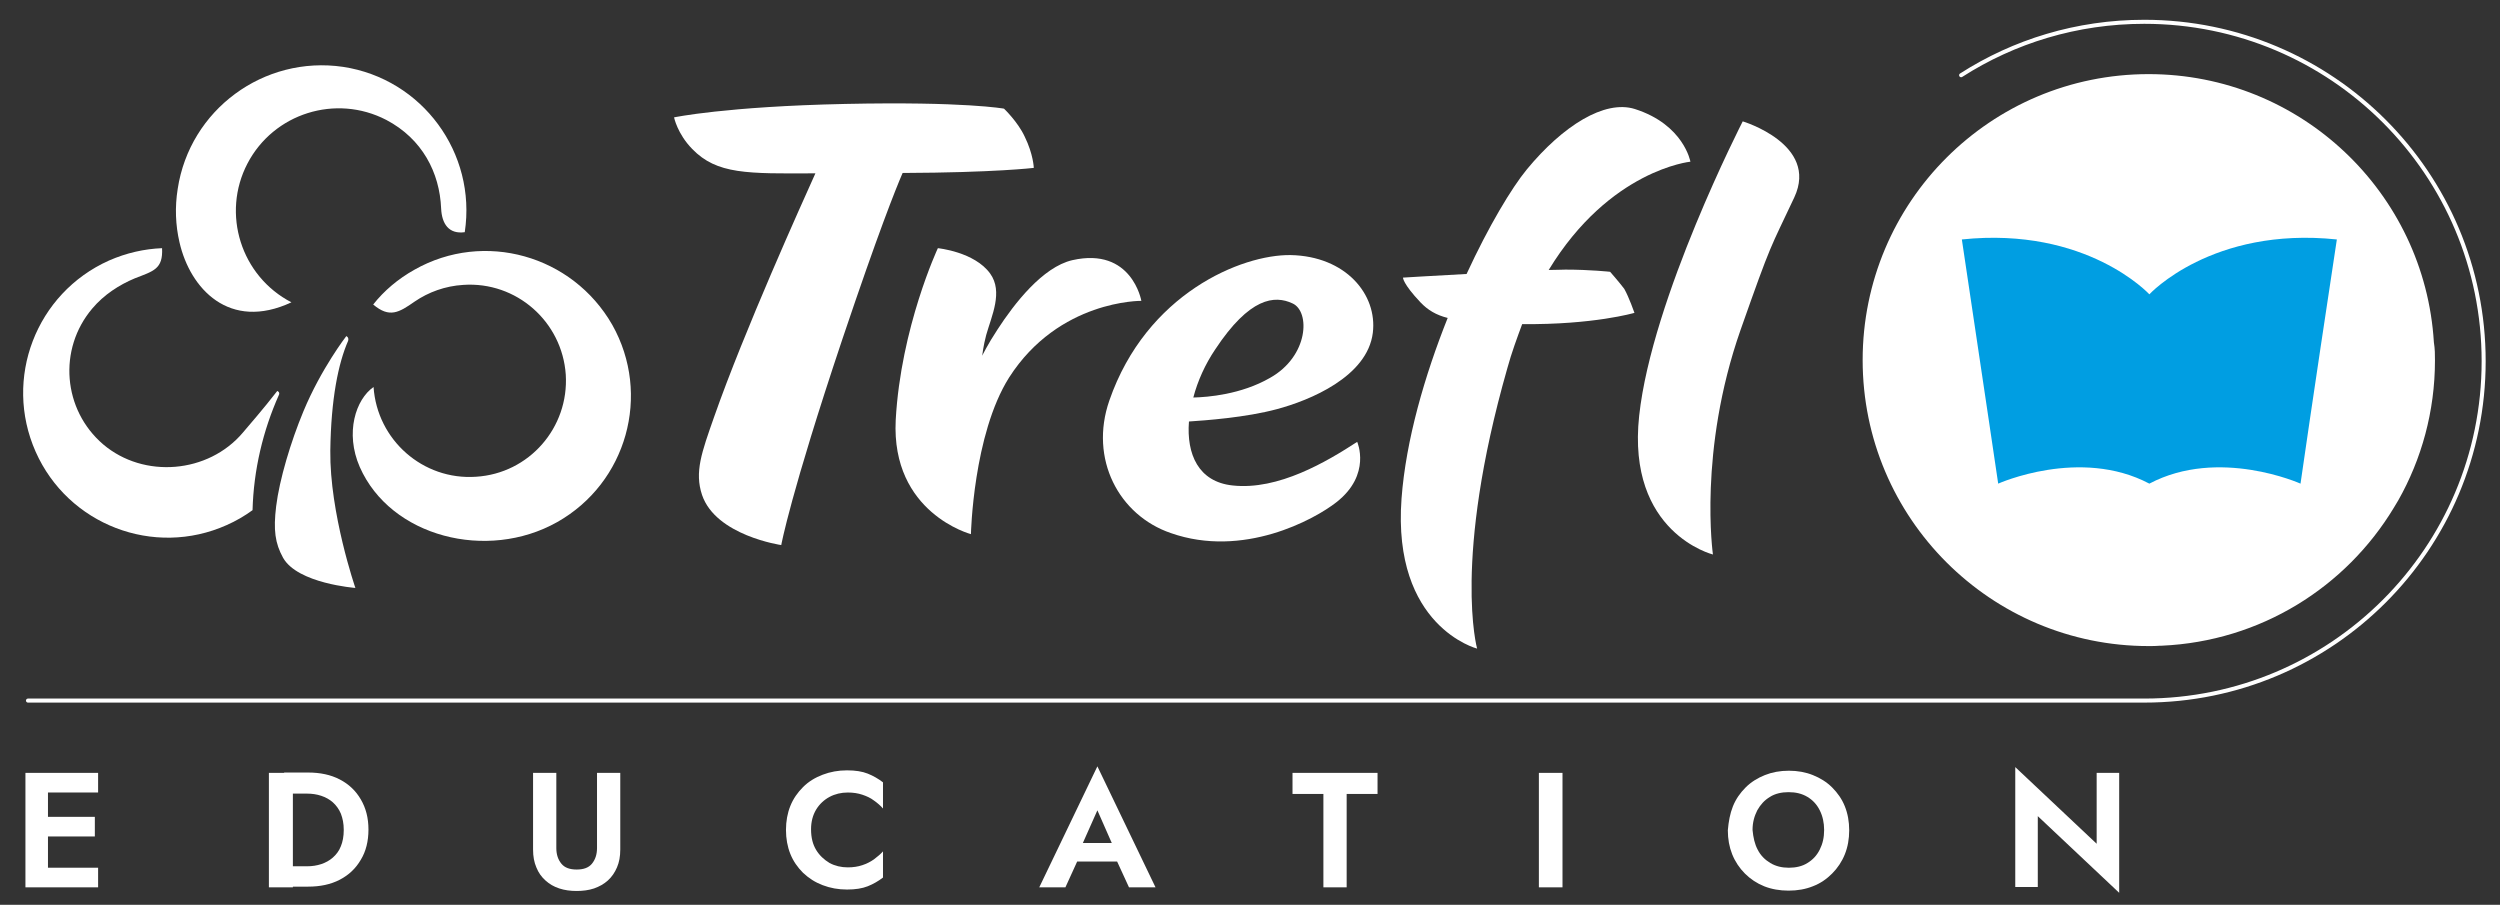
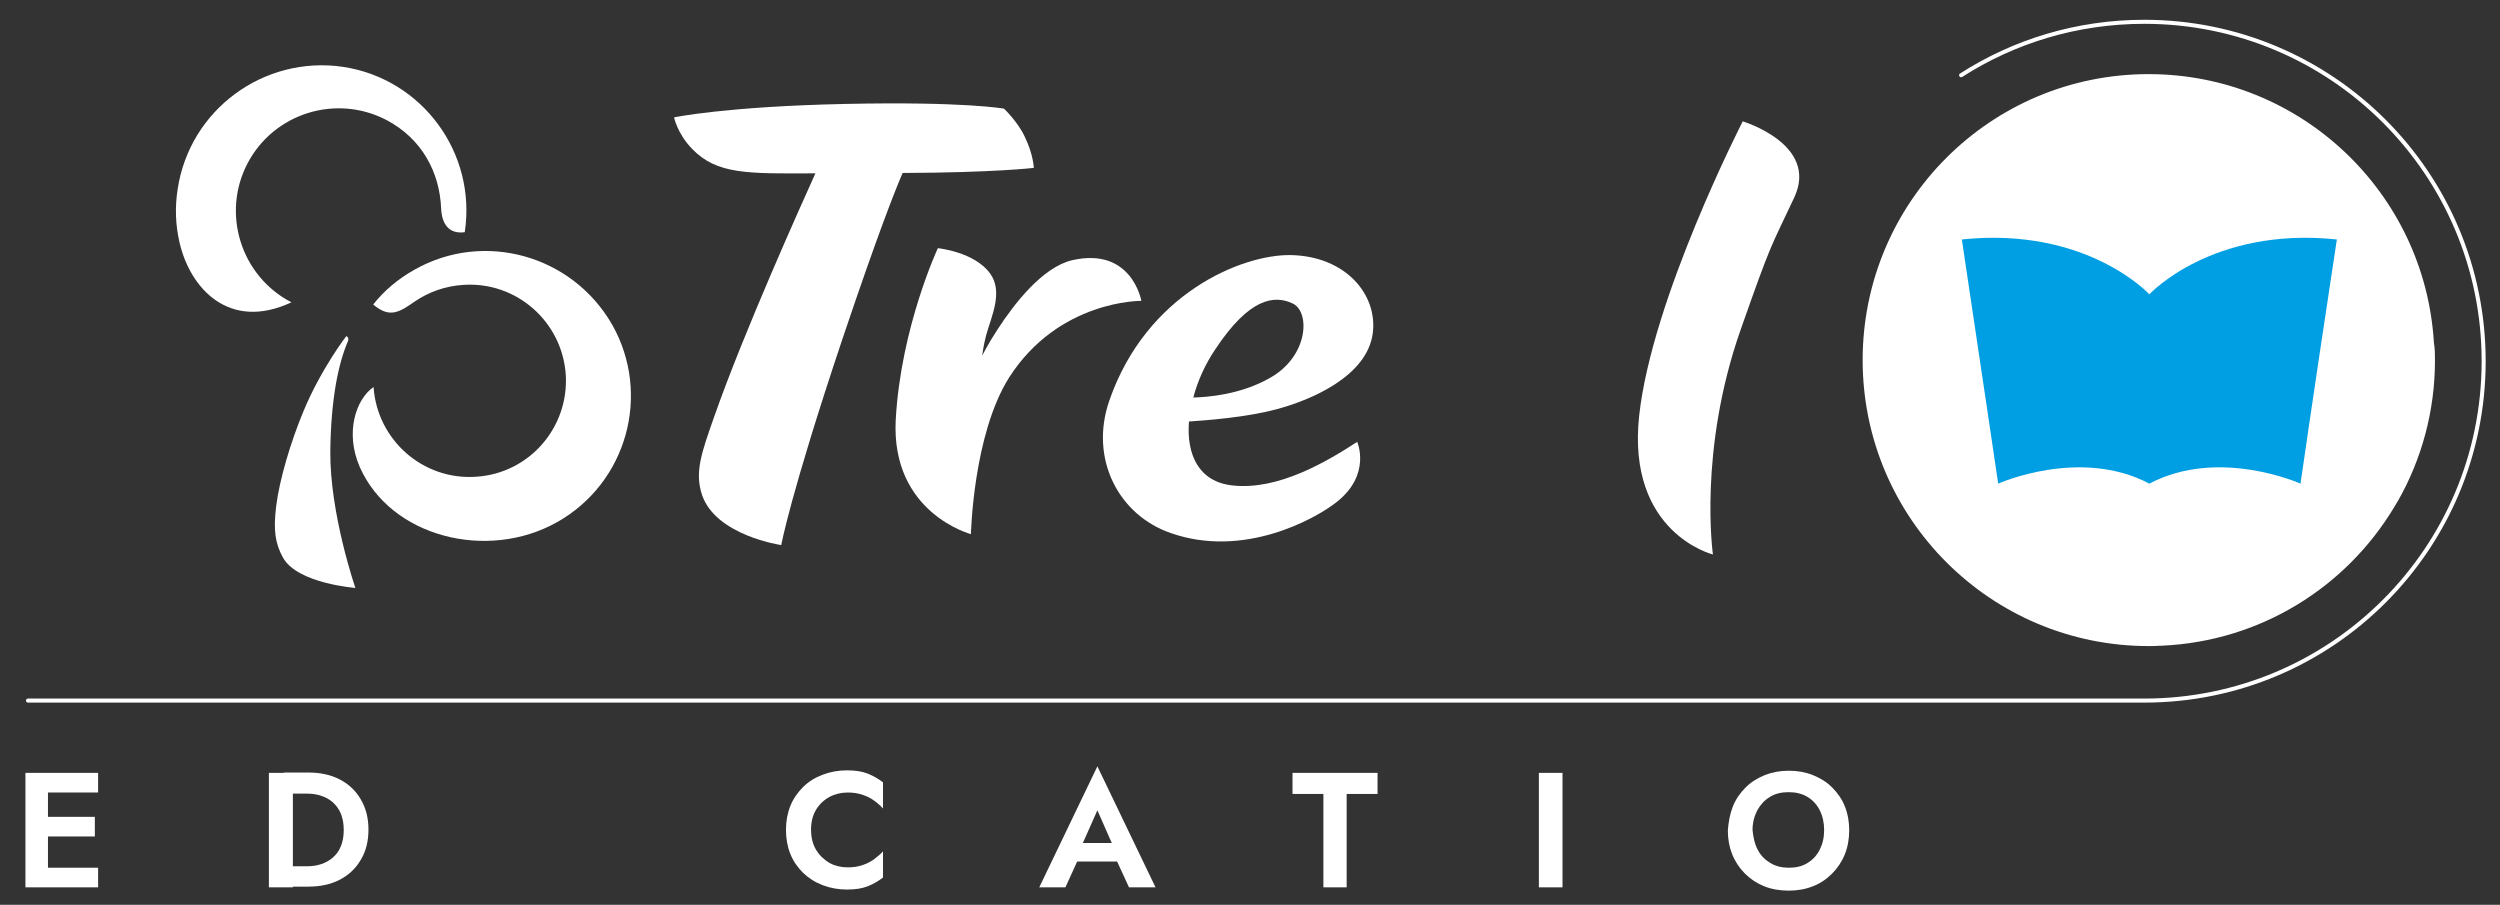
<svg xmlns="http://www.w3.org/2000/svg" width="688" height="249" viewBox="0 0 688 249" fill="none">
  <rect x="0" y="0" width="688" height="249" fill="#333333" stroke="none" />
  <path d="M13.2 212.695V244.195H7V212.695H13.2ZM11.1 212.695H27V218.095H11.1V212.695ZM11.1 224.795H26.1V230.195H11.1V224.795ZM11.1 238.795H27V244.195H11.1V238.795Z" fill="white" />
  <path d="M80.6 212.702V244.202H74V212.702H80.6ZM78.2 244.202V238.402H84.5C85.9 238.402 87.2 238.202 88.4 237.802C89.6 237.402 90.7 236.802 91.6 236.002C92.5 235.202 93.3 234.202 93.8 232.902C94.3 231.702 94.6 230.202 94.6 228.402C94.6 226.602 94.3 225.202 93.8 223.902C93.3 222.702 92.5 221.602 91.6 220.802C90.7 220.002 89.6 219.402 88.4 219.002C87.2 218.602 85.9 218.402 84.5 218.402H78.2V212.602H84.8C88.1 212.602 91 213.202 93.5 214.502C96 215.802 97.9 217.602 99.3 220.002C100.7 222.402 101.4 225.102 101.4 228.302C101.4 231.502 100.7 234.302 99.3 236.602C97.9 239.002 96 240.802 93.5 242.102C91 243.402 88.1 244.002 84.8 244.002H78.2V244.202Z" fill="white" />
-   <path d="M153.099 212.695V233.395C153.099 235.195 153.599 236.595 154.499 237.695C155.399 238.795 156.799 239.295 158.699 239.295C160.599 239.295 161.999 238.795 162.899 237.695C163.799 236.595 164.299 235.195 164.299 233.395V212.695H170.699V233.795C170.699 235.695 170.399 237.295 169.799 238.695C169.199 240.095 168.399 241.295 167.299 242.295C166.199 243.295 164.899 243.995 163.499 244.495C161.999 244.995 160.399 245.195 158.699 245.195C156.999 245.195 155.399 244.995 153.899 244.495C152.399 243.995 151.199 243.295 150.099 242.295C148.999 241.295 148.199 240.195 147.599 238.695C146.999 237.295 146.699 235.695 146.699 233.795V212.695H153.099Z" fill="white" />
  <path d="M224.601 233.9C225.501 235.4 226.801 236.6 228.301 237.5C229.801 238.3 231.501 238.7 233.301 238.7C234.801 238.7 236.101 238.5 237.301 238.1C238.501 237.7 239.501 237.2 240.501 236.5C241.401 235.8 242.301 235.1 243.001 234.3V241.5C241.701 242.5 240.301 243.3 238.801 243.9C237.301 244.5 235.401 244.8 233.101 244.8C230.701 244.8 228.501 244.4 226.401 243.6C224.301 242.8 222.601 241.7 221.001 240.2C219.501 238.7 218.301 237 217.501 235C216.701 233 216.301 230.8 216.301 228.4C216.301 226 216.701 223.8 217.501 221.8C218.301 219.8 219.501 218.1 221.001 216.6C222.501 215.1 224.301 214 226.401 213.2C228.501 212.4 230.701 212 233.101 212C235.401 212 237.301 212.3 238.801 212.9C240.301 213.5 241.701 214.3 243.001 215.3V222.5C242.301 221.7 241.501 221 240.501 220.3C239.601 219.6 238.501 219.1 237.301 218.7C236.101 218.3 234.801 218.1 233.301 218.1C231.501 218.1 229.801 218.5 228.301 219.3C226.801 220.1 225.501 221.3 224.601 222.8C223.701 224.3 223.201 226.1 223.201 228.2C223.201 230.6 223.701 232.4 224.601 233.9Z" fill="white" />
  <path d="M297.2 233.798L297.3 235.198L293.2 244.198H286L302 210.898L318 244.198H310.7L306.7 235.498L306.8 233.898L302 222.998L297.2 233.798ZM294.5 231.998H309.6L310.4 237.098H293.8L294.5 231.998Z" fill="white" />
  <path d="M355.699 212.695H379.099V218.495H370.599V244.195H364.199V218.495H355.699V212.695Z" fill="white" />
  <path d="M430 212.695V244.195H423.5V212.695H430Z" fill="white" />
  <path d="M476.9 221.902C477.7 219.902 478.9 218.202 480.4 216.702C481.9 215.202 483.7 214.102 485.7 213.302C487.7 212.502 489.9 212.102 492.3 212.102C494.7 212.102 496.9 212.502 498.9 213.302C500.9 214.102 502.7 215.202 504.2 216.702C505.7 218.202 506.9 219.902 507.7 221.902C508.5 223.902 508.9 226.102 508.9 228.502C508.9 230.902 508.5 233.102 507.7 235.102C506.9 237.102 505.7 238.902 504.2 240.402C502.7 241.902 501 243.102 498.9 243.902C496.9 244.702 494.7 245.102 492.2 245.102C489.8 245.102 487.5 244.702 485.5 243.902C483.5 243.102 481.7 241.902 480.2 240.402C478.7 238.902 477.5 237.102 476.7 235.102C475.9 233.102 475.5 230.902 475.5 228.502C475.7 226.102 476.1 223.902 476.9 221.902ZM483.7 233.802C484.5 235.402 485.7 236.602 487.2 237.502C488.7 238.402 490.4 238.802 492.3 238.802C494.2 238.802 496 238.402 497.4 237.502C498.9 236.602 500 235.402 500.8 233.802C501.6 232.202 502 230.502 502 228.402C502 226.402 501.6 224.602 500.8 223.002C500 221.402 498.9 220.202 497.4 219.302C495.9 218.402 494.2 218.002 492.2 218.002C490.3 218.002 488.5 218.402 487.1 219.302C485.6 220.202 484.5 221.402 483.6 223.002C482.8 224.602 482.3 226.302 482.3 228.402C482.5 230.502 482.9 232.302 483.7 233.802Z" fill="white" />
-   <path d="M583.2 212.702V245.702L560.8 224.602V244.102H554.6V211.102L577 232.202V212.702H583.2Z" fill="white" />
  <path d="M670.102 99.198C670.102 113.198 666.402 126.398 660.002 137.698C659.602 138.398 659.202 138.998 658.802 139.698C645.602 161.598 622.102 176.498 594.902 177.698C594.802 177.698 594.702 177.698 594.502 177.698C593.402 177.798 592.402 177.798 591.302 177.798C547.902 177.798 512.602 142.598 512.602 99.098C512.602 55.598 547.802 20.398 591.302 20.398C633.102 20.398 667.302 52.998 669.802 94.198C670.102 95.998 670.102 97.598 670.102 99.198Z" fill="white" />
  <path d="M643.102 65.898C636.302 110.698 633.102 133.098 633.102 133.098C633.102 133.098 610.602 122.998 591.502 133.098C572.402 122.998 549.902 133.098 549.902 133.098C549.902 133.098 546.602 110.698 539.902 65.898C574.302 62.298 591.502 80.998 591.502 80.998C591.502 80.998 608.702 62.298 643.102 65.898Z" fill="#009EE2" />
  <path d="M114.101 74.202C109.601 76.702 105.701 80.002 102.701 83.802C107.201 87.602 109.801 86.002 114.101 83.002C117.901 80.402 122.501 78.702 127.501 78.402C142.101 77.402 154.701 88.502 155.701 103.102C156.601 117.702 145.601 130.302 131.001 131.202C116.401 132.202 103.801 121.102 102.801 106.502C97.901 109.902 94.901 119.102 99.001 128.502C107.501 147.802 134.101 154.502 153.301 143.702C172.501 132.902 179.301 108.602 168.501 89.402C157.501 70.202 133.201 63.402 114.101 74.202Z" fill="white" />
  <path d="M295.101 71.597C286.901 73.497 279.101 83.597 274.501 90.697C271.801 94.797 270.301 97.897 270.301 97.897C270.301 97.897 270.601 95.197 271.401 92.197C272.901 86.897 276.101 80.297 272.501 75.297C268.201 69.297 258.101 68.297 258.101 68.297C258.101 68.297 247.901 90.097 246.501 115.597C245.201 141.197 267.201 146.997 267.201 146.997C267.201 146.997 267.801 119.597 277.701 103.897C291.401 82.497 314.101 82.797 314.101 82.797C314.101 82.797 311.501 67.897 295.101 71.597Z" fill="white" />
  <path d="M95.801 93.8C96.101 92.8 95.301 92.5 95.301 92.5C95.301 92.5 88.401 101.4 83.501 113.2C80.001 121.6 76.901 132 76.001 139.3C75.201 145.9 75.701 149.5 77.901 153.5C81.901 160.6 97.801 161.8 97.801 161.8C97.801 161.8 90.701 141.2 90.901 124C91.101 109.7 93.101 100 95.801 93.8Z" fill="white" />
  <path d="M80.201 83.199C66.301 75.999 60.901 58.799 68.101 44.999C75.301 31.199 92.401 25.799 106.301 32.999C116.201 38.199 121.001 47.499 121.401 57.399C121.601 61.599 123.501 64.499 127.901 63.899C131.201 42.099 116.201 21.699 94.401 18.399C72.601 15.199 52.201 30.199 48.901 51.999C48.101 56.999 48.301 61.999 49.401 66.699C52.301 79.399 63.101 91.199 80.201 83.199Z" fill="white" />
-   <path d="M76.301 107.597C72.601 112.397 68.401 117.197 66.801 119.097C57.301 130.297 39.601 131.797 28.401 122.297C17.301 112.797 15.901 96.097 25.401 84.897C28.601 81.097 32.801 78.397 37.101 76.597C42.201 74.597 44.901 74.097 44.601 68.297C39.701 68.497 34.801 69.597 30.001 71.697C9.901 80.697 0.901 104.197 9.801 124.297C18.701 144.397 42.301 153.497 62.401 144.497C64.901 143.397 67.301 141.997 69.501 140.397C69.801 129.197 72.401 118.497 76.701 108.797C77.201 107.897 76.301 107.597 76.301 107.597Z" fill="white" />
  <path d="M284.5 46.202C284.5 46.202 284.4 42.502 282 37.602C280.1 33.502 276.3 29.902 276.3 29.902C276.3 29.902 265.5 27.902 232.6 28.602C199.7 29.302 185.5 32.302 185.5 32.302C185.5 32.302 186.4 36.802 190.5 41.002C197.3 48.002 205.6 47.802 224.4 47.702C220.8 55.702 204.8 91.102 196.5 114.802C193.1 124.502 191.1 129.902 193.2 136.202C197 147.402 215 150.002 215 150.002C215 150.002 217.5 136.102 231.8 93.402C241.8 63.702 246.5 52.002 248.4 47.602C273.8 47.502 284.5 46.202 284.5 46.202Z" fill="white" />
-   <path d="M443.102 74.798C443.102 74.798 437.602 74.198 430.802 74.198C429.802 74.198 428.202 74.298 426.202 74.298C443.002 46.698 465.202 44.498 465.202 44.498C465.202 44.498 463.402 34.298 449.902 29.998C441.602 27.398 430.102 34.598 420.202 46.598C416.002 51.698 409.702 62.198 403.602 75.398C394.202 75.898 386.102 76.398 386.102 76.398C386.102 76.398 386.002 77.998 390.902 83.198C392.902 85.298 395.202 86.698 398.402 87.498C392.102 103.298 386.902 121.098 385.702 137.198C383.102 172.498 406.502 178.498 406.502 178.498C406.502 178.498 399.702 154.298 414.802 101.398C416.002 96.998 417.502 92.998 418.902 89.198C438.602 89.398 449.802 86.098 449.802 86.098C449.802 86.098 448.302 81.798 447.002 79.498C445.402 77.398 443.102 74.798 443.102 74.798Z" fill="white" />
  <path d="M479.601 33.398C479.601 33.398 454.601 82.098 451.101 114.398C447.601 146.698 471.401 152.598 471.401 152.598C471.401 152.598 467.301 124.198 479.001 90.798C487.701 66.098 487.001 68.798 493.801 54.298C500.601 39.698 479.601 33.398 479.601 33.398Z" fill="white" />
  <path d="M355.2 70.198C341.7 69.998 315.5 80.798 305.3 110.198C299.7 126.298 307.9 141.798 322.2 146.698C342.1 153.698 361.7 142.998 367.8 138.198C377.5 130.598 373.5 121.598 373.5 121.598C365.2 126.998 351.8 134.998 339.2 133.598C329.8 132.598 326.5 124.998 327.2 115.998C331.7 115.698 342.9 114.898 351.4 112.598C360.4 110.198 376.3 103.698 377.8 91.598C379.1 80.998 370.3 70.498 355.2 70.198ZM349.5 103.998C341.5 108.598 332.3 109.298 328.4 109.398C329.6 104.798 331.7 100.198 334.4 96.198C343.9 81.798 350.8 81.198 355.7 83.498C360.6 85.698 360.2 97.998 349.5 103.998Z" fill="white" />
  <path d="M539.701 20.7C554.201 11.4 571.501 6 590.101 6C641.701 6 683.501 47.8 683.501 99.4C683.501 151 641.701 192.8 590.101 192.8H7.701" stroke="white" stroke-width="1.111" stroke-miterlimit="10" stroke-linecap="round" />
</svg>